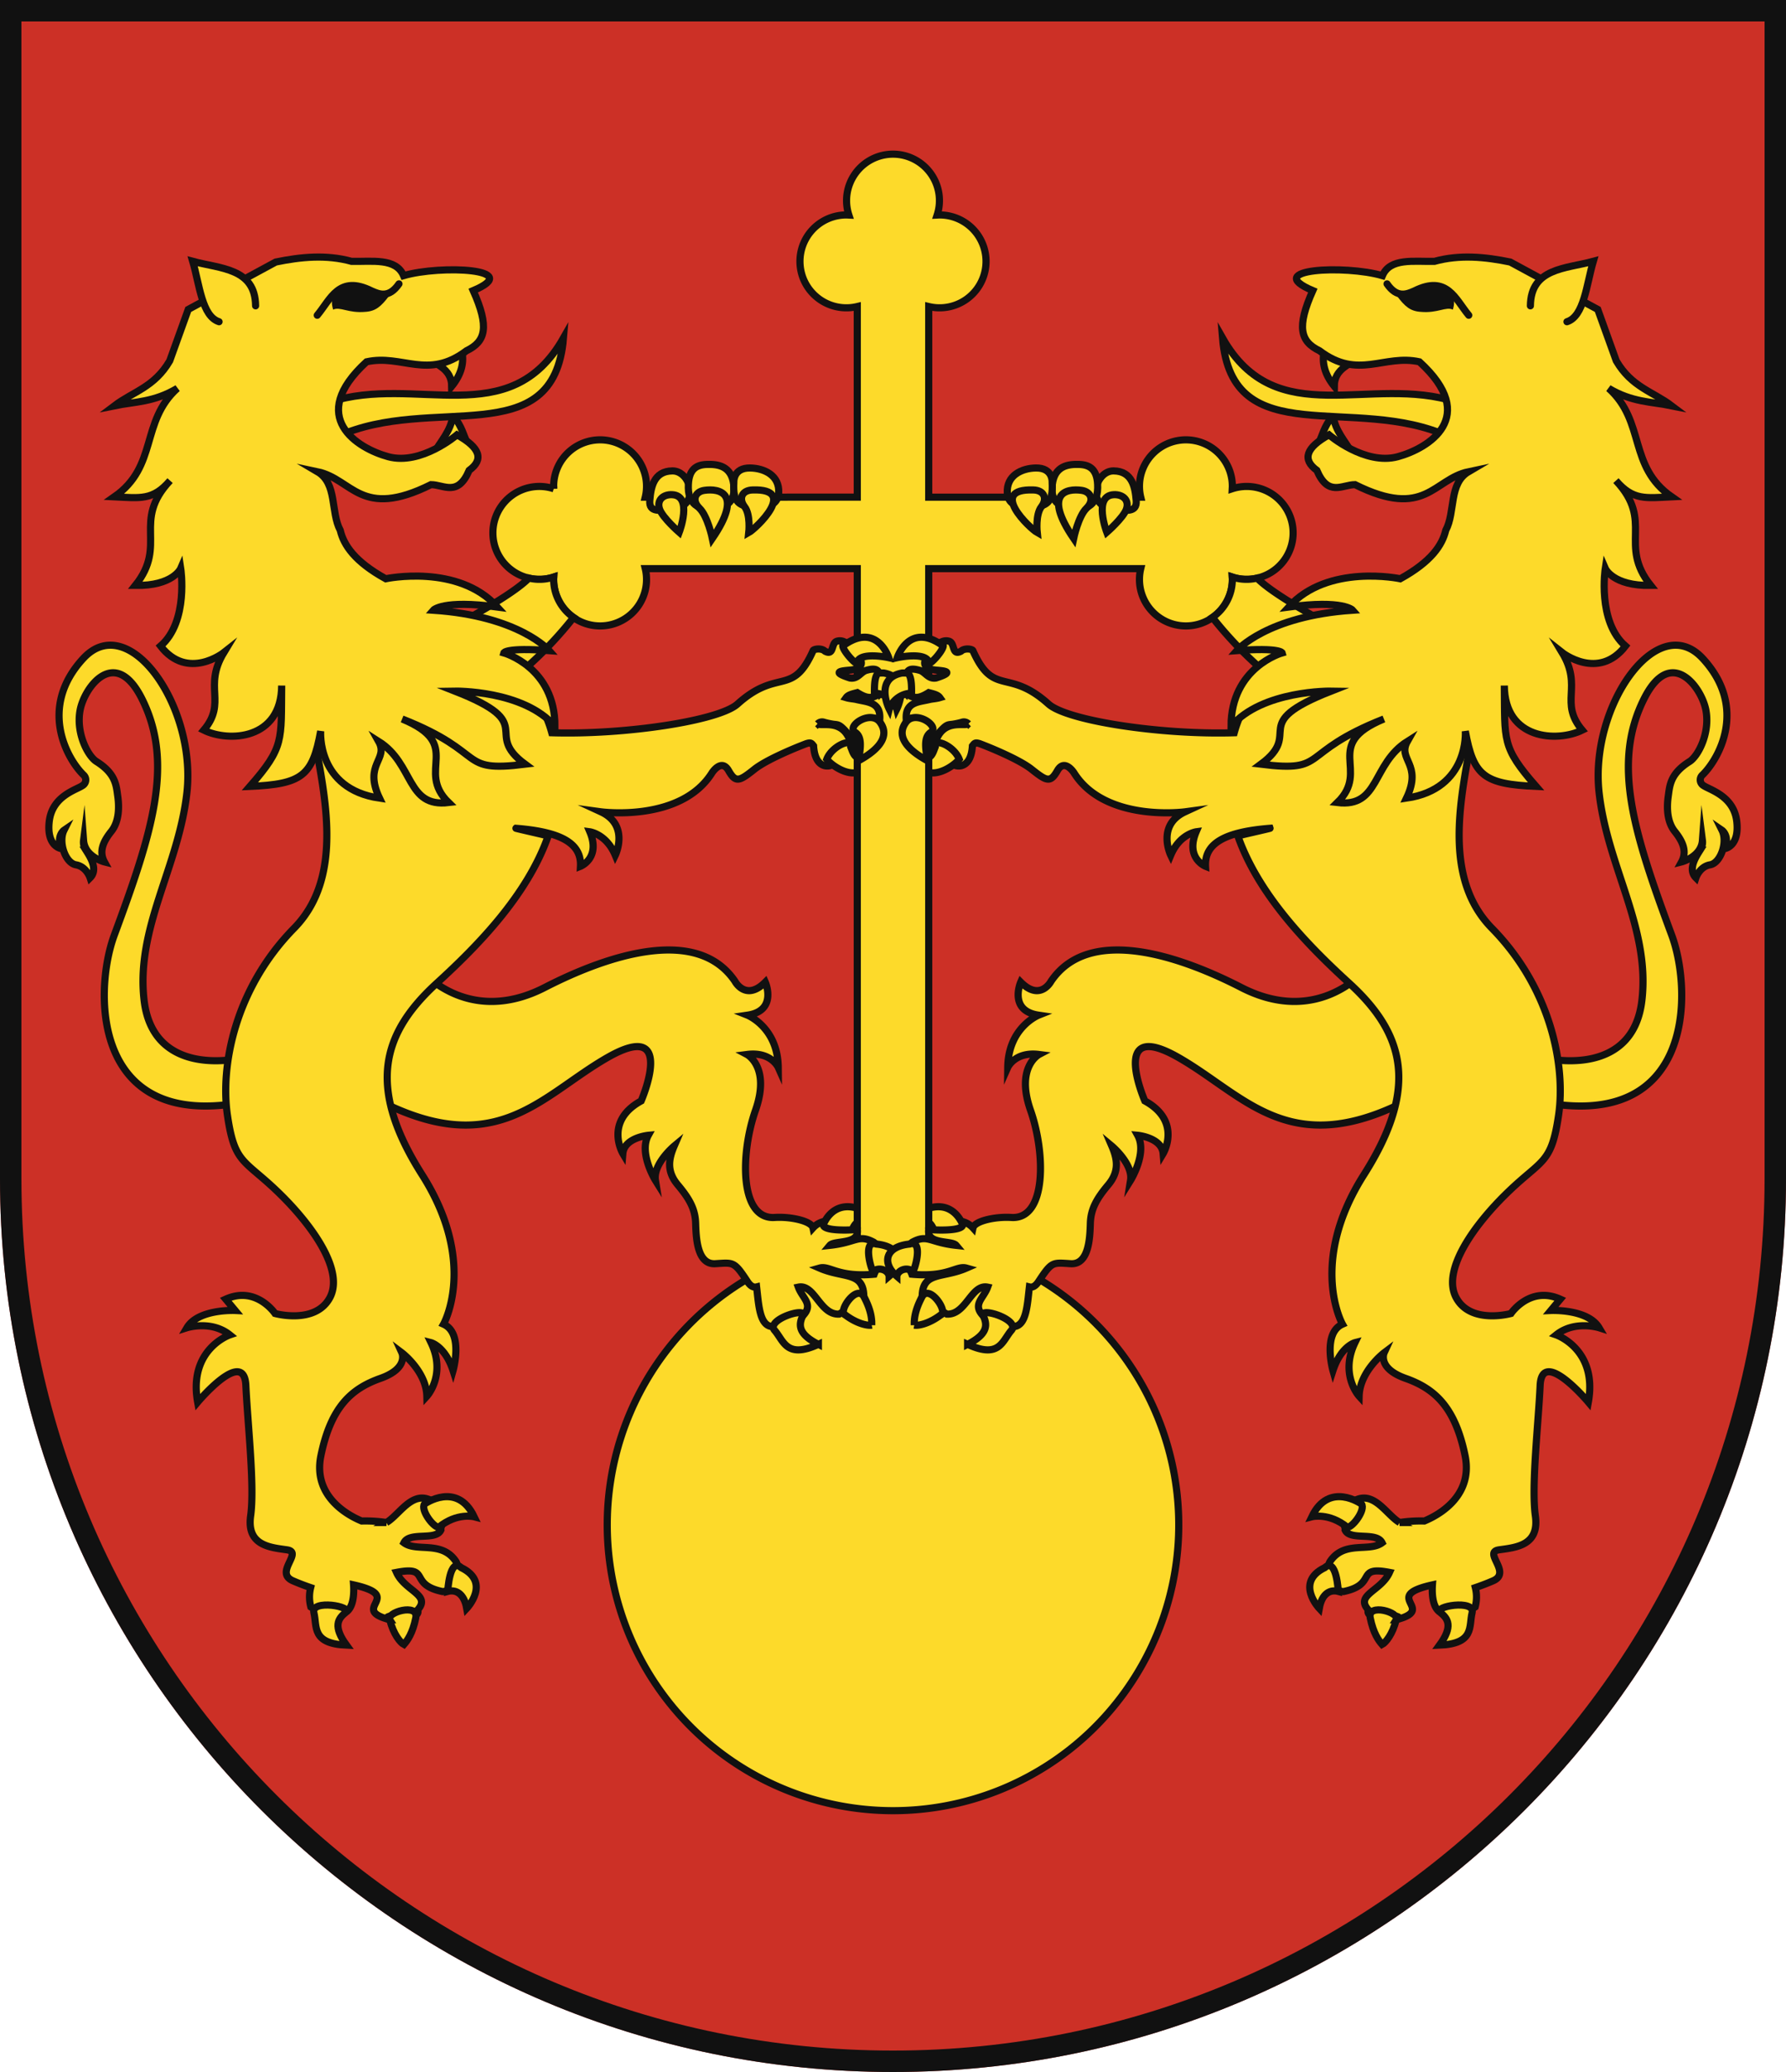
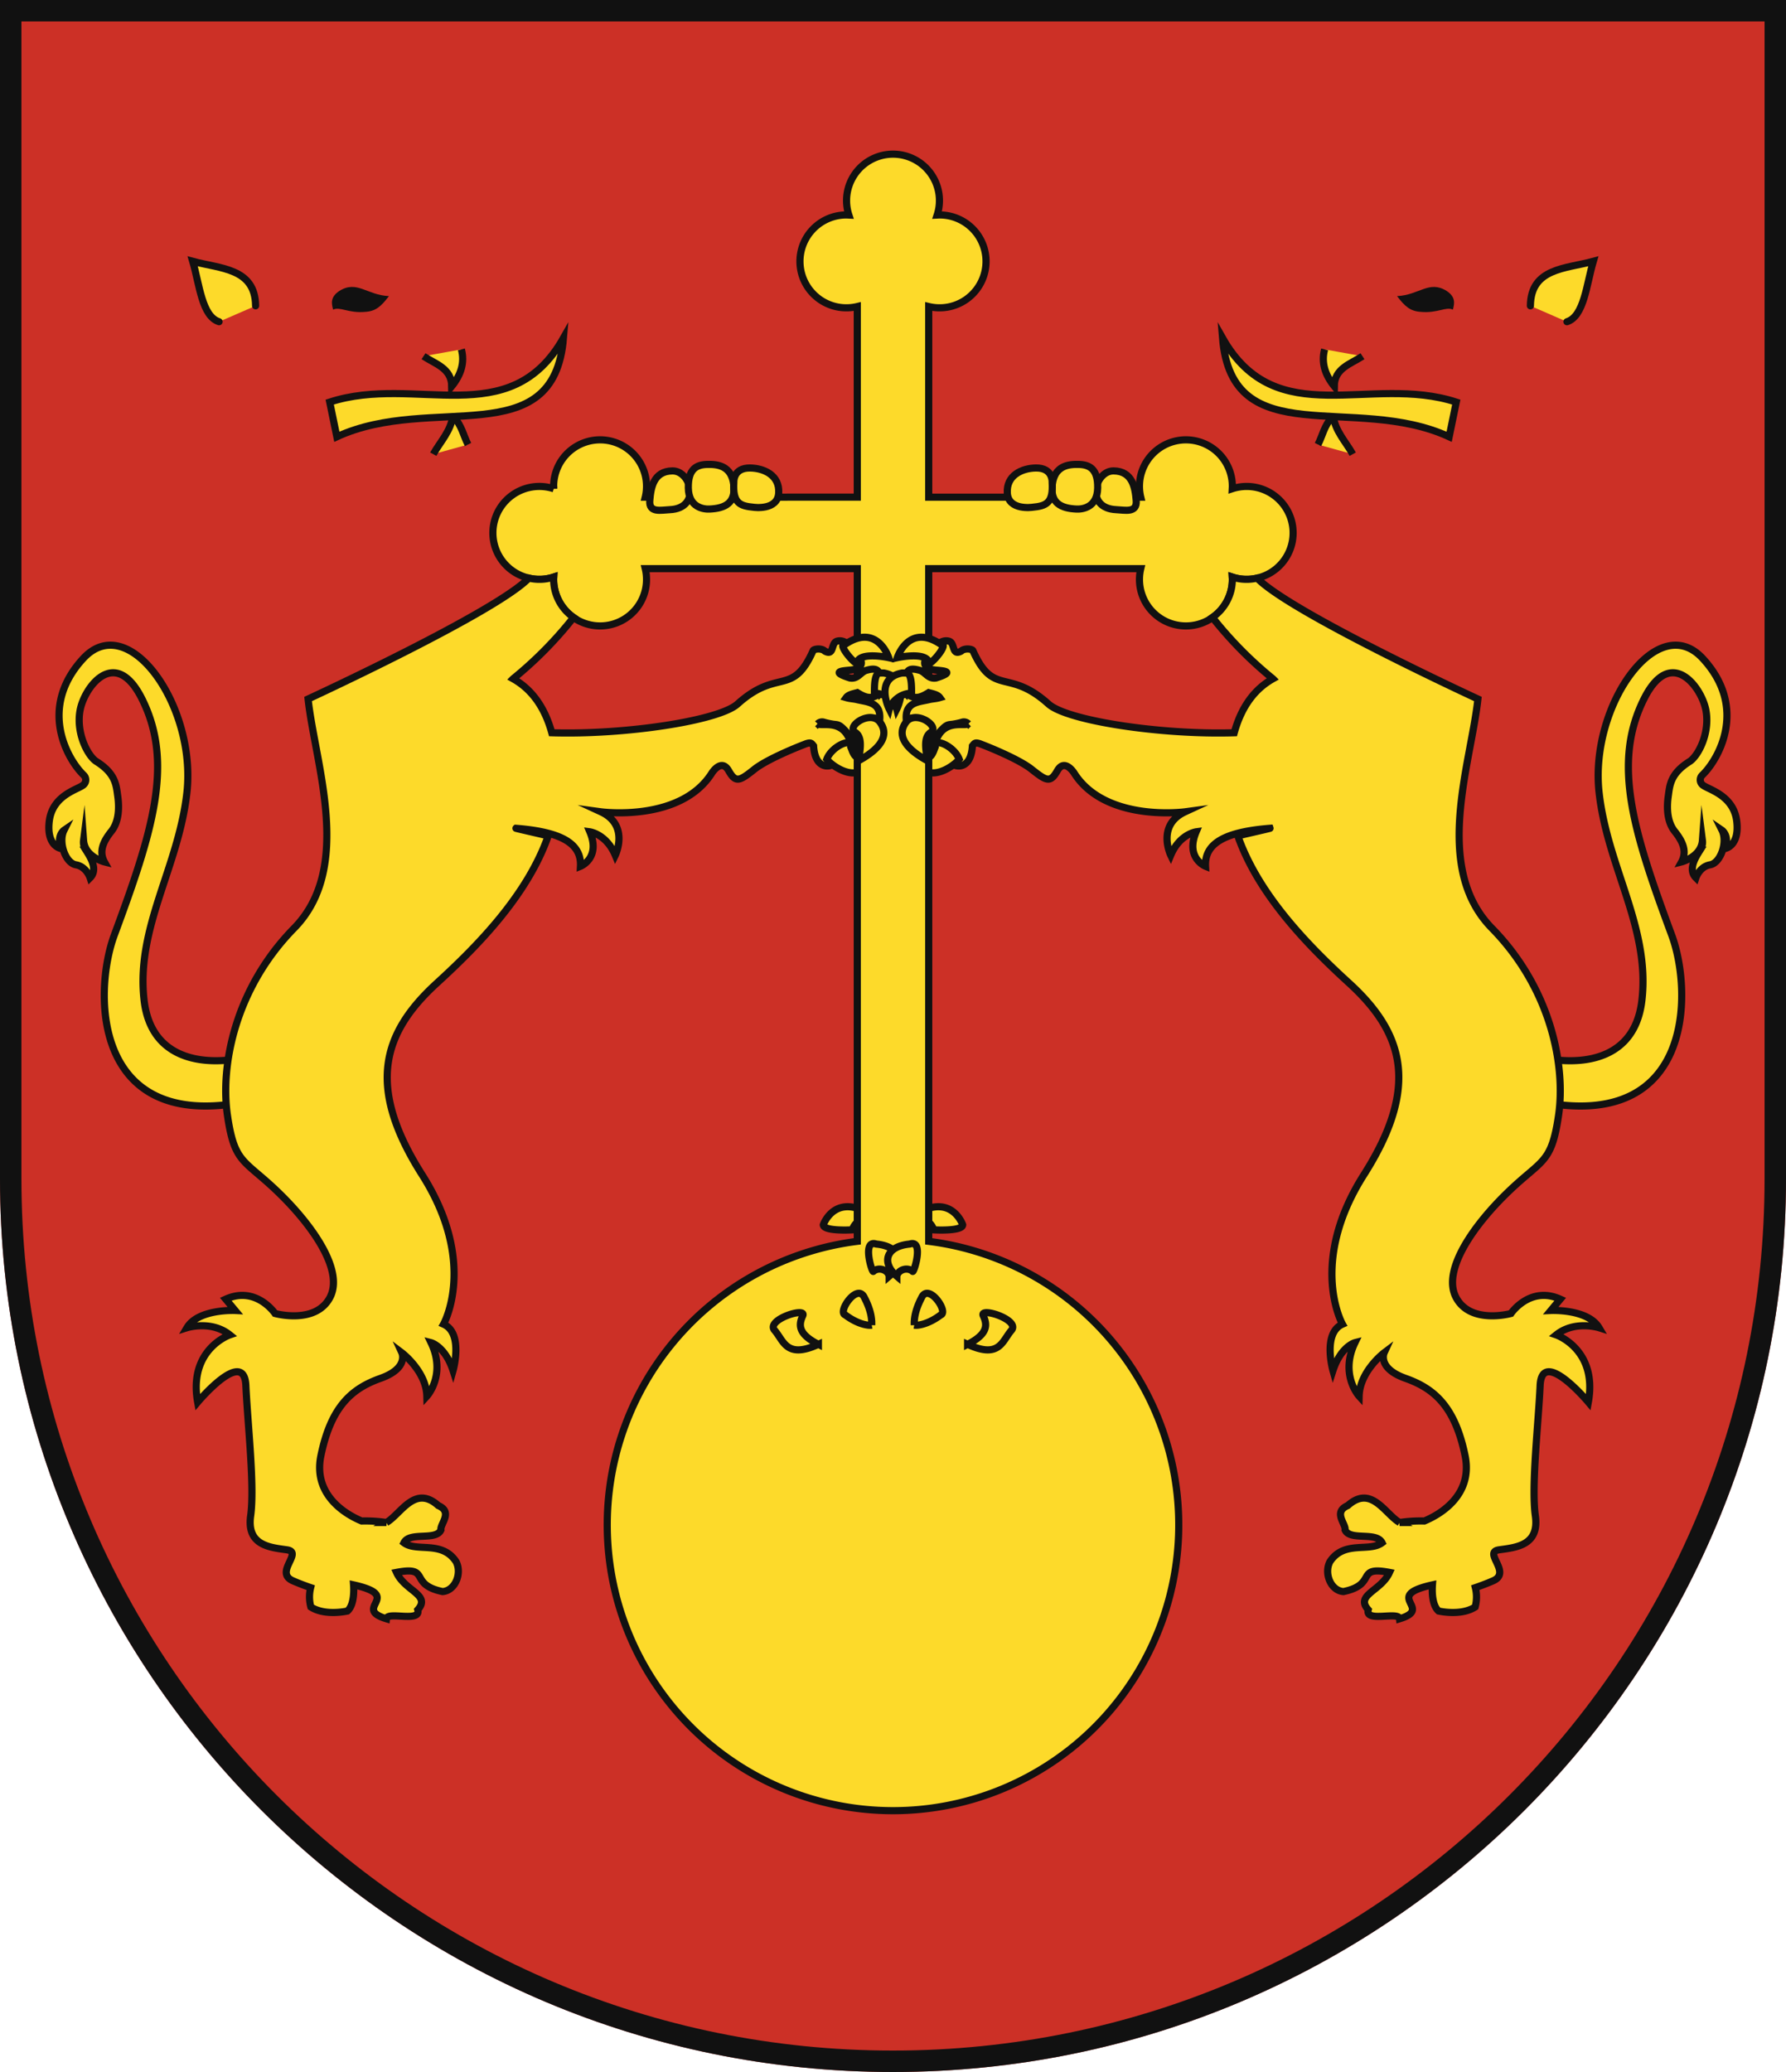
<svg xmlns="http://www.w3.org/2000/svg" xmlns:xlink="http://www.w3.org/1999/xlink" width="500" height="580" viewBox="0 0 500 580">
  <title>Coat of Arms of Rača</title>
  <g id="coa_raca">
    <path id="field" d="M500,330V0H0V330C0,468.071,111.929,580,250,580S500,468.071,500,330Z" fill="#cc3026" />
    <g id="coa" fill="#fdda2a" stroke="#111" stroke-width="2">
      <path d="M349,136.167a12.992,12.992,0,0,0-4.033.645c.011-.215.033-.427.033-.645a13,13,0,1,0-25.638,3H260V85.805a13,13,0,1,0,3-25.638c-.218,0-.43.022-.646.032a13,13,0,1,0-24.708,0c-.216-.01-.428-.032-.646-.032a13,13,0,1,0,3,25.638v53.362H180.638a13,13,0,1,0-25.638-3c0,.218.022.43.033.645a13,13,0,1,0,0,24.709c-.011.216-.033.428-.033.646a13,13,0,1,0,25.638-3H240V347.478a80,80,0,1,0,20,0V159.167h59.362a13,13,0,1,0,25.638,3c0-.218-.022-.43-.033-.646A13,13,0,1,0,349,136.167Z" />
      <g id="rapant" stroke-miterlimit="10">
-         <path d="M244.583,347.708c-4.335-2.308-4.771.084-12.271.9,1.25-1.5,8.353-.142,7.688-4.437.513-2.9-4.915-1.219-8.438-2.384a5.926,5.926,0,0,0-3.964,1.935c-.391-1.9-6.151-3.216-10.723-2.926-9.875.625-9.625-17.875-5.375-30s-2.375-15.625-2.375-15.625c6.75-.875,8.75,3.625,8.75,3.625-.125-11.25-8.625-14.625-8.625-14.625,8.5-1.25,5-9.25,5-9.25-5.5,5.5-8.5-.25-8.5-.25-10.5-15.5-35.25-7.5-53.25,1.75s-32.013.5-39-10l-11.125,39.625c35.878,20.347,48.5.875,67.875-10.125s9.25,12.25,9.25,12.25c-10.5,5.75-5.125,14.75-5.125,14.75.375-4.5,7.125-5.125,7.125-5.125-2.75,5,2,12.625,2,12.625-.75-4.625,5.25-9.625,5.25-9.625-1.5,3.5-2.25,7,1,10.875s4.875,6.75,5,10.75.375,11.625,5.5,11.317,5.25-.692,9,5c.877,1.33,1.727,1.712,2.567,1.5.611,5.361.868,10.7,4.266,11.109,3.5-.657,6.975-.989,8.262-2.617,3.778-3.5.365-5.1-.845-8.428,4.577-.955,6.043,7.831,11.432,7.545,2.939-1.94,6.059-1.885,6.9-5.037-.14-6.942-5.665-4.91-12.4-7.848,2.861-.812,5.011,2.656,15.29,1.722C245.308,355.132,248.12,350.3,244.583,347.708Z" />
        <path d="M27,213.167c-2.377-1.5-5.813-7.938-4.563-14.438s9.847-18.02,17.313-3.1c9.061,18.1,2.855,37.478-7.75,66.125-6,16.208-6.216,56.868,39.558,46.038l3.109-13.5c-10.979,4.085-32,6-34.334-14.334s9.692-37.251,12-58.166c2.667-24.167-16.333-51.167-29-37.5s-4.621,28.09.046,32.628A1.849,1.849,0,0,1,23,219.953c-1.7,1.167-8.354,2.875-9.206,9.912s3.3,7.673,3.3,7.673c-1.339-3.636.823-5.123.823-5.123-1.648,3.3.384,9.165,3.331,9.666s3.972,3.635,3.972,3.635c2.437-2.427-.217-6.2-1.159-7.723a3.934,3.934,0,0,1-.664-2.738c.341,4.625,5.843,6.015,5.843,6.015-1.614-2.957-.316-5.757,1.911-8.538s2.232-6.8,1.83-9.73C32.542,219.875,32.453,216.6,27,213.167Z" />
        <path d="M239.784,195.818c-.786-.192-1.88-.225-2.9-.531.56-.788,1.678-1.035,3.12-1.409,3.072,1.936,4.364,1.617,6.6.068a27.123,27.123,0,0,1-.473-5.526c-.569-1.615-2.469-1.079-3.667-.76-1.557.513-2.346,2.521-4.538,2.124-5.406-1.746-2.288-2,.008-2.2,4.386-.376,3.2-2.861,2.562-3.676-1.513-1.939-3.576-5.218-6.208-4.411-1.685.517-.714,4.168-3.327,2.793-1-.978-3.13-.612-3.322-.18-5.835,13.087-9.835,4.754-21.168,14.962-5.195,4.679-31.536,8.679-52,8.042-2.1-7.621-5.969-12.382-10.827-15.11a109.54,109.54,0,0,0,16.935-17.177A12.976,12.976,0,0,1,155,162.167c0-.218.022-.43.033-.646a12.8,12.8,0,0,1-6.971.3c-9.158,9.556-61.812,33.846-61.812,33.846,2,18.286,12.75,47.166-3.917,64.166S61.667,298.5,63.667,312.167s4.561,12.26,14.114,21.463S96.4,355.562,92.368,363.2,77,367.677,77,367.677s-5.279-7.844-13.806-4.01l2.639,3.166s-10.333-.5-13.5,4.834c0,0,6.834-2.167,12,2,0,0-11.666,4-9,18.833,0,0,13-15.5,13.5-4.667s2.5,28.167,1.334,36.5,5.5,8.834,10.166,9.5S76.667,440.167,82,442.5c1.658.725,3.382,1.37,4.971,1.914a10.719,10.719,0,0,0,.054,5.418c2.9,1.89,7.244,1.747,10.241,1.135,1.791-1.624,1.861-5.246,1.717-7.327,14.292,3.173-.6,6.52,9.2,9.5.226-2.2,9.761,1.158,8.771-2.524,3.777-4.2-3.628-5.242-5.954-10.468,9.8-1.886,3.181,3.359,12.907,5.375,3.6-.28,5.471-5.171,3.775-8.368-3.954-6.037-11.02-2.6-14.6-5.3,1.588-3.206,8.949-.46,10.358-3.58-.287-1.709,3.488-4.984-.752-6.841-6.578-5.905-10.4,2.341-14.52,4.75a39.05,39.05,0,0,0-6.918-.42c-3.441-1.413-13.787-6.684-11.416-18.26,2.834-13.833,8.667-18.833,16.667-21.667s6-7.166,6-7.166,6.833,5.166,7,12.166c0,0,5.5-6,1.167-15,0,0,3.948,1.013,6.166,7.834,0,0,3-10.5-2.666-13,0,0,9.666-17.167-6-41.834S107,289.167,122.333,275.167c11.52-10.518,25.346-24.664,31.129-41.167.021-.061-9.046-2.085-9.025-2.146,12.563,1,18.4,4.159,18.063,10.646,0,0,5.747-2.288,2.622-9.663,0,0,4.647.625,7.128,6.58,0,0,4.09-8.424-4.035-12.174,0,0,22.375,3.059,31.125-10.929,0,0,2.625-4.113,4.625-.613s3,3,7.25-.375c3.241-2.574,10.925-5.808,14.535-7.167,1.2-.358,1.375-.207,2.022.644.449,7.26,5.435,5.833,5.94,4.667.529-2.214-.1-2.332,4.648-3.319.66-1.64.316-3.08-.643-3.437-2.405-5.422-7.842-3.3-8.808-4.1a1.7,1.7,0,0,1,1.807-.438,22.121,22.121,0,0,0,2.707.572c1.434.15,1.725.092,4.1,2.792.961,1.348,2.048,1.373,3.25.061-1.271-2.017-.035-5.746,5.523-4.261C246.629,196.455,242.736,196.541,239.784,195.818Z" />
        <g>
-           <path d="M118.832,421.017s9.11-6.508,13.918,3.566c0,0-4.813-1.26-9.969,2.959C121.076,427.323,117.728,422.574,118.832,421.017Zm6.51,24.458c2.068-.553,4.533.317,5.319,4.759,0,0,6.922-7.317-1.547-11.419C125.83,435.863,125.342,445.475,125.342,445.475Zm-16.2,7.958c.967,4.042,2.99,6.414,3.93,6.9.966-1.11,2.46-3.12,3.338-7.5.4-2.1-1.731-2.459-3.806-2.038S108.516,452.421,109.146,453.433ZM87.88,451.455c.935,3.829-.732,8.653,9.125,9.068-3.809-5.217-2.439-7.416-.24-9.132s-9.82-3.765-8.885.064Z" />
          <path d="M240,338.221v3.9a4.925,4.925,0,0,0-1.409,2.141s-8.022.494-8.106-1.412C230.485,342.847,232.833,336.042,240,338.221Zm8.918,19.027c4.368-3.755,3.169-8.358-3.6-9.008-4.189-1.4-1.035,8.527-.8,7.611C246.19,354.519,248.687,355.6,248.918,357.248Zm-4.873,13.689c.047-1.47-.068-3.972-2.159-7.918-1.019-1.882-2.9-.81-4.237.828s-2.143,3.843-1.016,4.229C239.941,370.594,243.008,371.153,244.045,370.937Zm-14.928,5.374c-5.768-2.909-5.552-5.49-4.377-8.02s-10.458,1.122-7.88,4.105S220.154,380.432,229.117,376.311Z" />
          <path d="M239.42,205c-2.655-1.7,4.267-6.375,6.906-2.878s.546,7.269-5.988,10.832C241.017,209.02,241.316,206.271,239.42,205Zm11.631-6.51s4.356-8.607-3.614-10.1h-1.059c-1.109-.042-1.642,1.643-1.572,5.64A6.868,6.868,0,0,1,251.051,198.487ZM248.805,184.1s-3.155-9.762-12.121-3.791h0c-2.5-.429,1.927,5,3.206,5.421C240.264,182.211,248.805,184.1,248.805,184.1Zm-10.648,24.946c.617-2.687-5.251-.294-6.7,3.483,1.055,1.388,5.142,4.49,8.54,3.7v-4.153C238.906,211.444,238.614,210.139,238.157,209.047Z" />
          <path d="M187.473,142.673c-2.41.1-5.851,1-5.559-2.558s1.018-8.236,6.324-8.3S196.324,142.3,187.473,142.673Z" />
          <path d="M198.6,142.5c4.312-.183,7.458-1.633,6.8-6.9s-4.547-5.673-7.4-5.6-5.4,1.118-5.3,6.6S196.99,142.568,198.6,142.5Z" />
          <path d="M210,131c3.879.059,8.293,2.02,8,7s-7,4-7,4c-3.8-.371-5.924-1.076-5.558-7C205.442,135,205.172,130.927,210,131Z" />
-           <path d="M190.153,149s-4.56-3.978-5.472-6.426.854-4.239,3.526-4.1C194.044,138.778,190.153,149,190.153,149Zm18.3-7.158c1.723,2.22,1.169,7.231,1.169,7.231,1.876-1.049,14.006-12.345,1.108-11.924C207.648,137.209,206.726,139.619,208.448,141.839Zm-12.622.43c2.3,2.246,3.59,8.451,3.59,8.451,8.61-12.607,2.1-14.088-2.248-13.459C194.62,137.629,193.529,140.023,195.826,142.269Z" />
        </g>
        <g>
          <path d="M121.294,127.138c1.968-3.529,4.9-6.4,5.511-10.854,2.682,3.255,2.832,5.444,4.225,8.156" />
          <path d="M94.3,122.264c26.573-12.257,60.811,4.794,63.45-27.661-15.066,26.615-41.31,10.087-65.444,17.955Z" />
          <path d="M118.565,99.709c3.337,2.2,7.855,3.383,7.9,8.431,2.628-3.261,3.678-6.691,2.707-10.336" />
-           <path d="M107.986,162.008s20.264-4.341,31.264,7.909c-15.375-2.1-17.956.9-17.956.9,24.079,1.59,32.481,11.307,32.481,11.307-12.31-.926-12.727.636-12.727.636s14.331,4,14.317,20.565c-8.746-10.2-28.038-9.867-28.038-9.867,23.8,9.337,7.5,11.457,19.69,20.468-19.214,2.385-10.045-3.051-34.438-12.672,17.477,7.239,3.608,14.262,13.016,23.405-11.926,1.458-9.558-10.795-19.611-17.138,2.914,5.149-4.329,6.272.265,15.9-17.668-2.562-16.476-18.772-16.476-18.772-2.27,12.568-5.246,14.841-19.813,15.49,9.709-11.109,8.716-12.783,8.9-28.233-.113,15.257-14.836,15.907-21.811,12.478,6.559-7.818-.256-12.014,5.632-21.731,0,0-10.137,8.017-17.734-1.811,7.95-6.89,5.653-21.731,5.653-21.731s-2.12,4.947-12.72,4.77c9.187-11.484-1.06-17.844,9.717-29.328-4.776,5.574-8.337,4.872-15.592,4.517,12.271-8.548,7.249-20.991,17.645-30.365-6.577,3.931-11.9,3.714-17.645,4.89,5.234-3.968,11.223-5.21,15.513-12.589L52.7,86.616,77.2,73.35c7.049-1.445,14.115-2.149,21.24-.187,5.737.117,12.4-1.037,14.54,4,10.495-3.057,33.951-1.926,19.5,4.181,4.556,10.222,3.519,14.218-1.887,16.844-10.9,8.243-17.965.9-27.971,3.089-16.953,15.513-2.449,24.25,6.047,26.563,9.233,2.513,19.27-6.118,19.27-6.118q9.672,5.351,3.407,9.936c-3.178,7.465-7.038,4.035-10.685,4-19.745,9.846-21.917-1.545-31.8-3.623,5.611,3.293,3.644,11.261,6.392,16.413C96.247,152.617,99.329,157.226,107.986,162.008Z" />
          <path d="M61.327,90.06c-4.812-1.53-5.454-10.347-7.382-16.916,7.7,2.1,17.5,1.847,17.613,12.465" stroke-linecap="round" />
-           <path d="M88.816,88.245c3.755-4.5,6.061-11.414,15.26-6.794,2.105.92,4.812,2.087,7.616-1.989" fill="none" stroke-linecap="round" />
          <path d="M95.045,81.414c-2.569,1.682-2.282,3.466-1.787,5.259,1.939-.934,4.211,1.055,8.976.626,2.962-.178,4.445-1.515,6.654-4.409C102.7,82.6,99.933,78.378,95.045,81.414Z" fill="#111" stroke="none" />
        </g>
      </g>
      <use xlink:href="#rapant" transform="matrix(-1 0 0 1 500 0)" />
    </g>
    <path id="border" d="M497,330V3H3V330C3,466.414,113.586,577,250,577S497,466.414,497,330Z" fill="none" stroke="#111" stroke-width="6" />
  </g>
</svg>